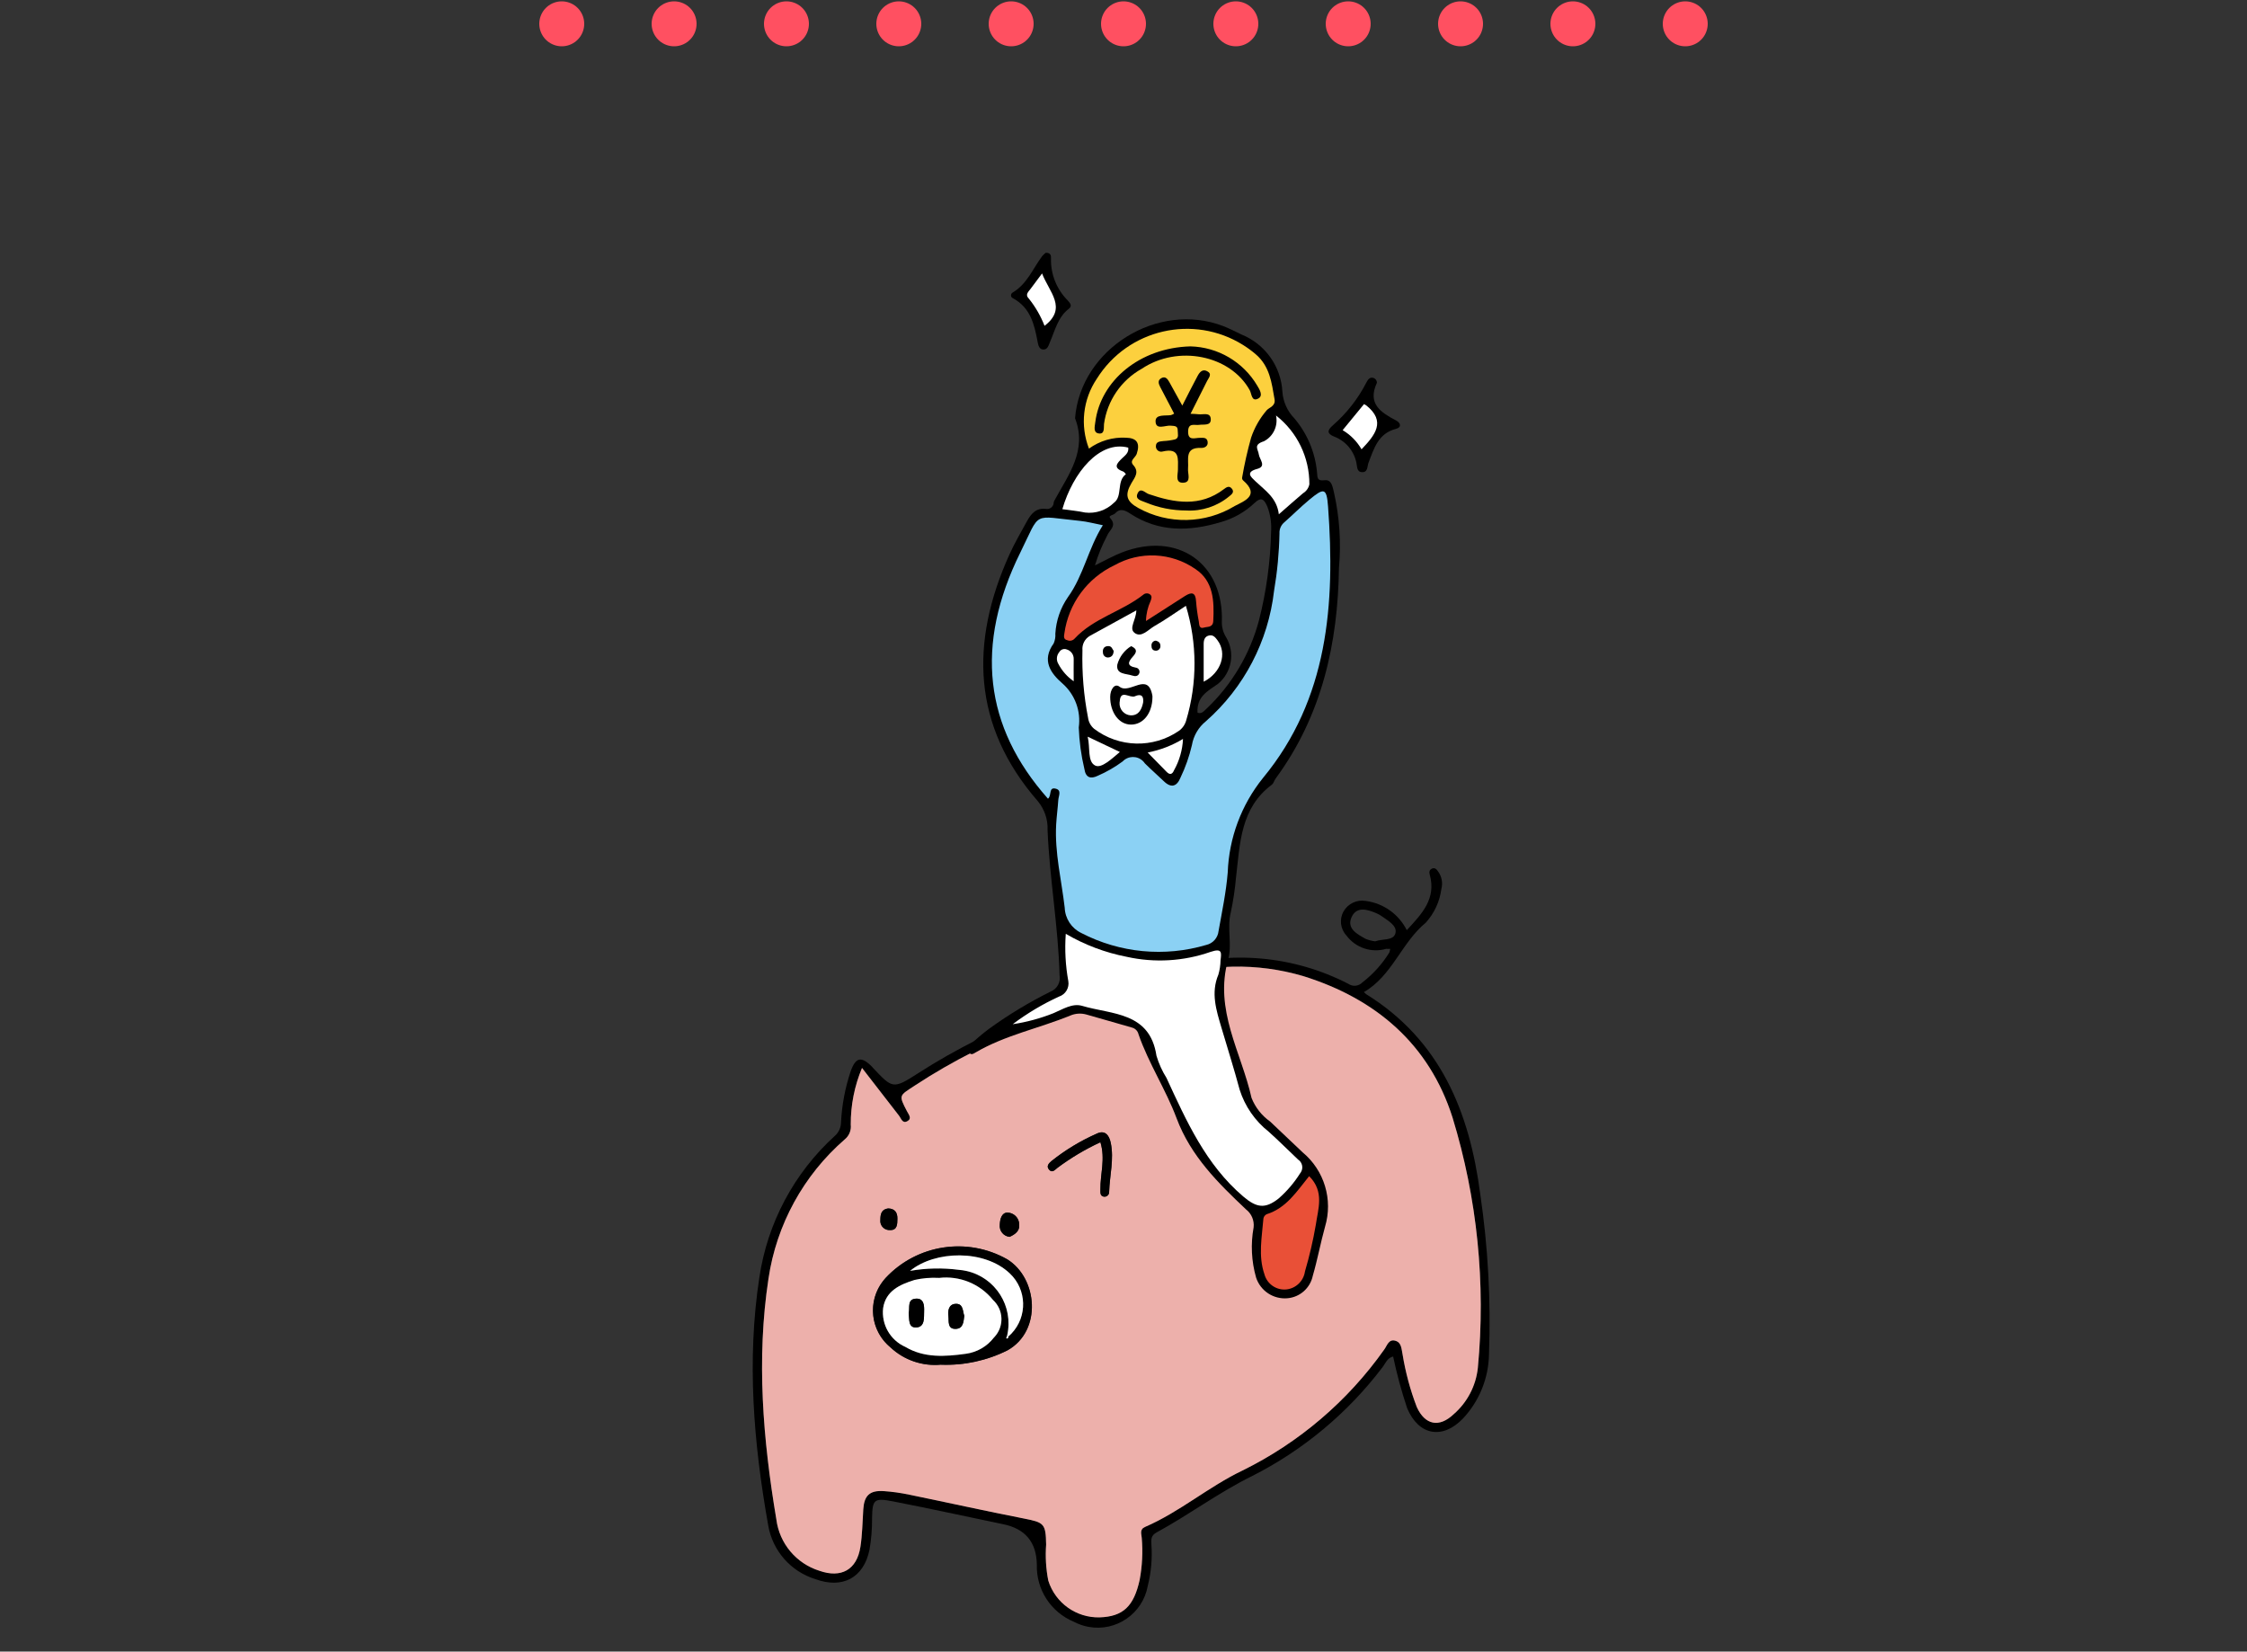
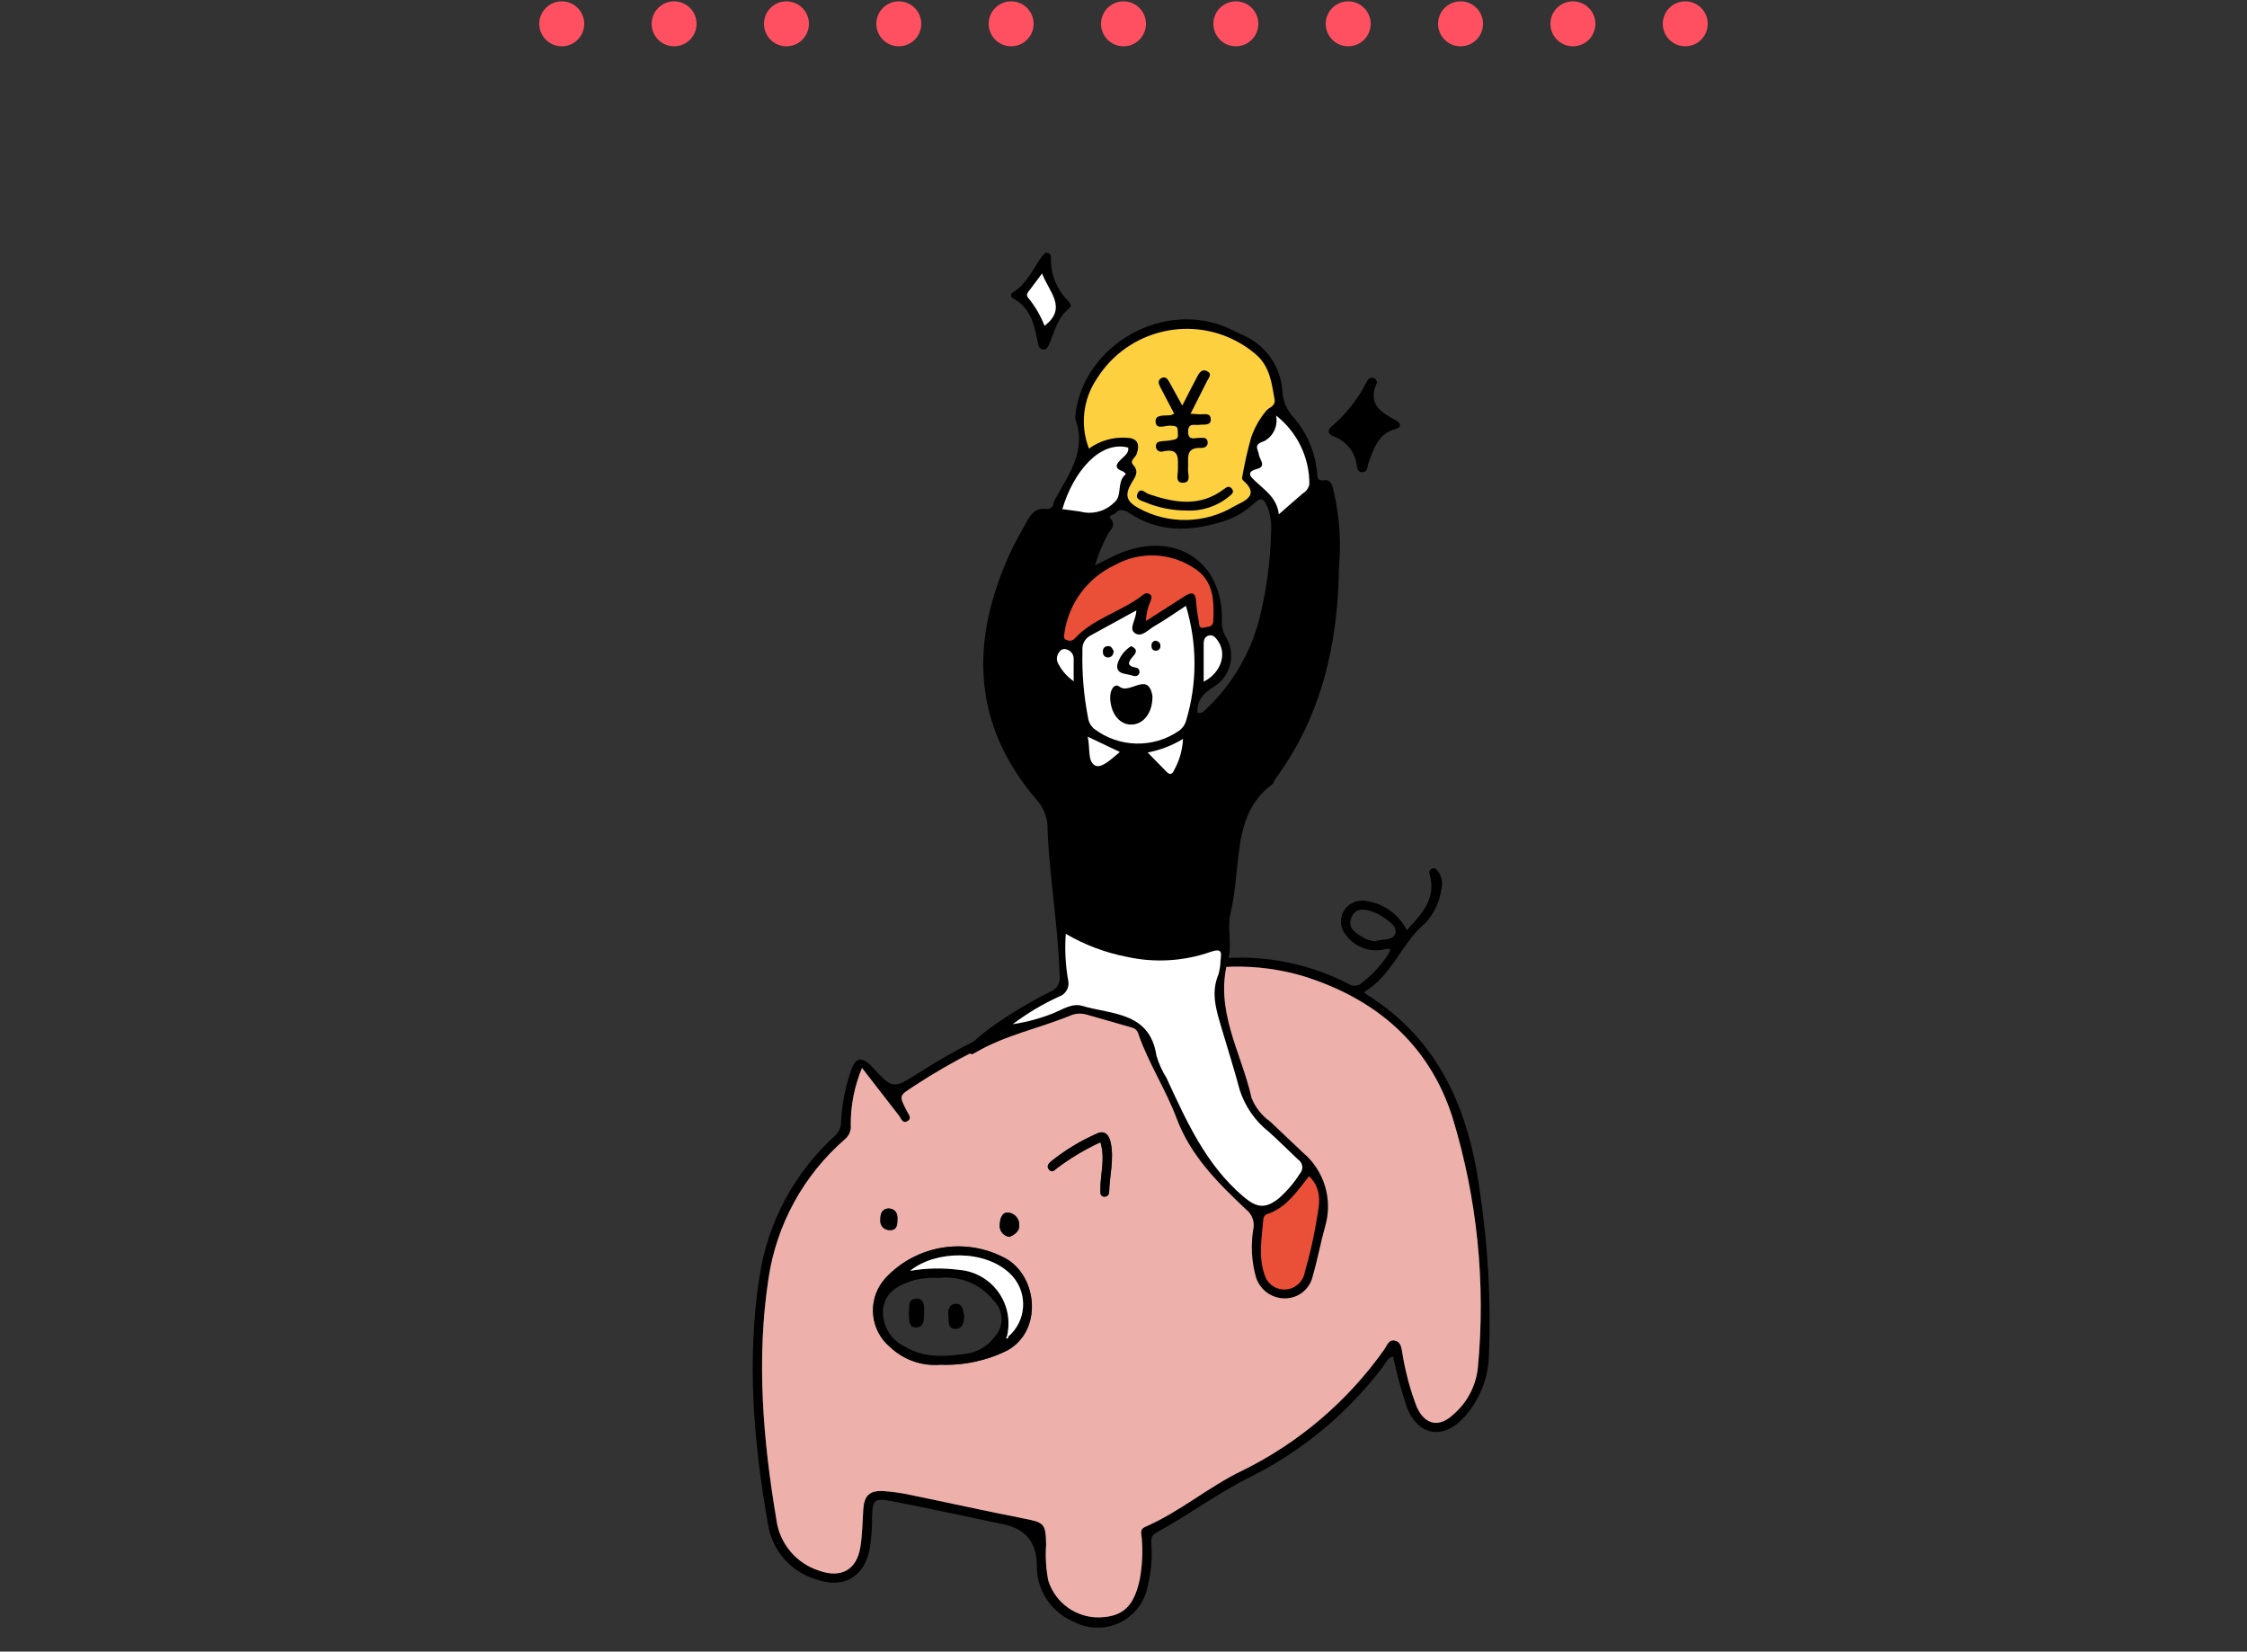
<svg xmlns="http://www.w3.org/2000/svg" id="a" width="200" height="147" viewBox="0 0 200 147">
  <rect x="0" y="0" width="200" height="147" fill="#333333" stroke="none" />
  <defs>
    <clipPath id="d">
      <rect x="67" y="22.5" width="65.606" height="122.348" fill="none" stroke-width="0" />
    </clipPath>
  </defs>
  <path id="b" d="M50,2.12h100" fill="none" stroke="#ff5061" stroke-dasharray="0 0 0 10" stroke-linecap="round" stroke-linejoin="round" stroke-width="4" />
  <g id="c">
    <g clip-path="url(#d)">
      <g id="e">
        <path id="f" d="M123.405,84.446c-1.316.396-2.74-.074-3.561-1.177-.548-.586-.65-1.462-.251-2.158.4-.693,1.192-1.061,1.98-.92,1.569.211,2.932,1.184,3.641,2.6,1.342-1.45,2.641-2.786,2.043-4.945-.068-.245-.028-.425.2-.531.245-.116.407.054.526.227.342.452.456,1.036.31,1.583-.146,1.118-.631,2.165-1.388,3-2.172,1.791-2.983,4.718-5.508,6.178.063.065.13.126.2.184,6.6,4.094,9.2,10.476,10.155,17.787.696,4.721.956,9.496.779,14.265-.035,2.125-.859,4.162-2.311,5.714-1.825,1.907-3.952,1.517-4.973-.914-.504-1.508-.92-3.044-1.248-4.6-.536.126-.688.63-.961.975-3.077,4.053-7.034,7.354-11.573,9.655-2.972,1.458-5.623,3.456-8.524,5.03-.493.268-.488.619-.457,1.065.088,1.245-.023,2.495-.327,3.705-.451,2.458-2.809,4.085-5.267,3.634-.455-.083-.895-.236-1.304-.453-2.054-.848-3.368-2.879-3.3-5.1q-.049-2.986-3.009-3.588c-3.276-.676-6.541-1.4-9.825-2.034-1.663-.32-1.8-.153-1.832,1.49.01.945-.066,1.89-.228,2.821-.516,2.507-2.4,3.5-4.818,2.615-2.195-.677-3.82-2.535-4.2-4.8-1.3-7.3-1.915-14.68-.785-22.047.715-4.849,3.087-9.302,6.713-12.6.351-.308.554-.751.557-1.218.076-1.545.365-3.072.859-4.538.445-1.255.948-1.363,1.9-.4.03.031.057.064.087.1,1.716,1.822,1.778,1.918,3.957.512,6.966-4.492,14.7-7.156,22.574-9.4,5.241-1.612,10.906-1.107,15.779,1.407.392.27.922.215,1.25-.129.955-.736,1.768-1.639,2.4-2.665l.08-.317h-.345M76.725,95.054c-.667,1.595-1.007,3.308-1,5.037.06.5-.14.997-.531,1.315-3.672,3.188-6.082,7.586-6.794,12.397-1.089,7.15-.495,14.313.7,21.419.272,2.15,1.775,3.942,3.845,4.584,1.917.673,3.321-.078,3.639-2.13.17-1.1.184-2.224.255-3.337.078-1.225.565-1.7,1.8-1.629.771.052,1.537.159,2.293.319,3.4.7,6.795,1.454,10.2,2.121,1.81.354,1.947.453,1.982,2.326-.08,1.07-.016,2.147.191,3.2.623,1.989,2.488,3.324,4.571,3.273,2.081-.071,3.046-.972,3.564-3.341.229-1.226.292-2.478.186-3.721-.019-.347-.222-.766.3-.991,3.087-1.333,5.645-3.577,8.672-5.021,5.034-2.481,9.369-6.181,12.609-10.764.258-.35.4-.972,1.016-.774.53.169.51.721.614,1.183.26,1.609.685,3.188,1.269,4.71.734,1.613,2,1.854,3.275.643,1.217-1.053,1.988-2.528,2.159-4.128.716-7.504-.049-15.075-2.253-22.284-2.088-6.559-6.852-10.572-13.263-12.58-4.118-1.221-8.515-1.127-12.578.268-7.636,2.435-15.232,5-22.013,9.462-1.4.924-1.472.821-.7,2.3.153.294.468.638.026.878s-.548-.244-.745-.5c-1.046-1.353-2.094-2.7-3.287-4.243M122.4,83.786c.644-.245,1.634-.032,1.805-.726.167-.673-.659-1.11-1.216-1.509-.139-.099-.289-.184-.446-.252-.829-.36-1.8-.66-2.247.346s.5,1.5,1.256,1.921c.272.109.556.183.847.219" fill="#000" stroke-width="0" />
        <path id="g" d="M76.725,95.054c1.193,1.539,2.241,2.89,3.288,4.243.2.255.306.736.745.5s.127-.584-.026-.878c-.77-1.479-.7-1.376.7-2.3,6.781-4.461,14.377-7.027,22.013-9.462,4.063-1.395,8.459-1.489,12.578-.268,6.411,2.009,11.175,6.021,13.263,12.581,2.204,7.209,2.969,14.78,2.253,22.284-.171,1.6-.942,3.075-2.159,4.128-1.277,1.211-2.541.97-3.275-.643-.584-1.522-1.009-3.101-1.269-4.71-.1-.462-.084-1.014-.614-1.183-.619-.2-.758.425-1.016.775-3.24,4.583-7.575,8.283-12.609,10.764-3.027,1.444-5.586,3.688-8.672,5.021-.522.225-.318.644-.3.991.106,1.243.043,2.495-.186,3.721-.519,2.369-1.483,3.27-3.564,3.341-2.083.051-3.949-1.284-4.571-3.273-.207-1.053-.271-2.13-.191-3.2-.035-1.873-.172-1.972-1.982-2.326-3.409-.667-6.8-1.423-10.2-2.121-.756-.16-1.522-.267-2.293-.319-1.234-.075-1.72.4-1.8,1.629-.071,1.114-.085,2.238-.255,3.337-.318,2.052-1.722,2.8-3.639,2.13-2.069-.642-3.573-2.434-3.845-4.583-1.194-7.106-1.787-14.269-.7-21.42.71-4.812,3.12-9.21,6.792-12.4.391-.318.591-.815.531-1.315-.007-1.729.333-3.442,1-5.037M83.763,121.468c2.051.076,4.087-.366,5.922-1.285,3.092-1.743,2.677-6.421-.039-8.1-3.553-2.01-8.02-1.327-10.81,1.653-1.599,1.725-1.497,4.42.227,6.019.064.059.13.117.198.172,1.21,1.134,2.849,1.693,4.5,1.536M97.946,101.668c.456,1.486-.02,2.84,0,4.2,0,.252-.046.562.273.638.222.052.444-.087.496-.309.01-.041.013-.084.009-.126.046-1.448.443-2.882.144-4.343-.146-.715-.536-1.165-1.244-.825-1.447.637-2.804,1.459-4.04,2.445-.24.2-.47.451-.214.754.293.346.538.009.753-.156,1.192-.89,2.473-1.653,3.823-2.278M89.865,110.089c.465-.209.911-.51.857-1.091-.004-.585-.474-1.061-1.059-1.071-.519.021-.653.59-.673,1.074-.064.536.319,1.022.854,1.086.007,0,.013.001.02.002M79.048,107.559c-.595.081-.689.5-.69,1.016-.054.446.264.852.71.906.045.006.091.007.137.005.686.028.66-.557.671-1.006.013-.519-.206-.911-.828-.921" fill="#edb0ab" stroke-width="0" />
        <path id="h" d="M83.762,121.465c-1.651.158-3.29-.401-4.5-1.535-1.82-1.49-2.087-4.174-.597-5.993.055-.068.113-.133.172-.198,2.79-2.98,7.257-3.663,10.81-1.653,2.716,1.674,3.131,6.352.039,8.1-1.835.918-3.872,1.36-5.922,1.284M89.756,118.963c1.582-1.362,1.76-3.749.398-5.331-.085-.098-.174-.192-.268-.281-2.266-2.161-6.661-2.052-8.879-.232,1.431-.247,2.89-.278,4.33-.091,2.637.197,4.615,2.495,4.418,5.132-.017.231-.051.46-.102.685-.037.086-.069.175-.094.266.152.076.181-.037.2-.154M83.58,113.744c-.727-.04-1.456.021-2.166.182-1.321.4-2.568.974-2.8,2.5-.169,1.463.634,2.865,1.98,3.461,1.676,1,3.532.866,5.377.612.991-.131,1.89-.648,2.5-1.44.905-.914.899-2.388-.015-3.294-.021-.021-.042-.041-.064-.061-1.16-1.434-2.974-2.173-4.806-1.957" fill="#000" stroke-width="0" />
        <path id="i" d="M97.944,101.668c-1.35.624-2.631,1.387-3.823,2.276-.216.164-.46.5-.753.155-.256-.3-.026-.549.214-.754,1.236-.986,2.594-1.808,4.04-2.445.709-.341,1.1.11,1.244.825.3,1.462-.1,2.9-.144,4.343.019.227-.151.427-.378.445-.043.003-.085,0-.127-.009-.319-.076-.27-.386-.273-.638-.02-1.357.457-2.712,0-4.2" fill="#000" stroke-width="0" />
        <path id="j" d="M89.862,110.089c-.537-.053-.929-.531-.876-1.068,0-.007.001-.013.002-.02.02-.484.154-1.053.673-1.074.585.01,1.055.486,1.059,1.071.054.581-.392.881-.857,1.091" fill="#000" stroke-width="0" />
        <path id="k" d="M79.048,107.56c.622.009.841.4.828.921-.011.449.014,1.034-.671,1.006-.449.021-.83-.325-.852-.774-.002-.046,0-.091.005-.137,0-.52.1-.935.69-1.016" fill="#000" stroke-width="0" />
-         <path id="l" d="M83.576,113.745c1.832-.216,3.646.523,4.806,1.957.947.87,1.01,2.343.14,3.291-.02.022-.04.043-.061.064-.61.792-1.509,1.309-2.5,1.44-1.846.254-3.7.383-5.377-.612-1.346-.596-2.149-1.998-1.98-3.461.237-1.523,1.484-2.092,2.8-2.5.71-.161,1.439-.222,2.166-.182M80.882,116.865c.066.546-.079,1.337.691,1.283s.656-.868.678-1.438c.019-.514-.019-1.155-.712-1.123-.821.037-.54.8-.657,1.279M85.824,117.117c-.152-.44-.079-1.125-.805-1.065-.6.049-.665.659-.608,1.09s-.117,1.168.66,1.137c.667-.026.688-.632.753-1.162" fill="#fff" stroke-width="0" />
        <path id="m" d="M89.649,118.845c.579-2.58-1.043-5.14-3.622-5.719-.228-.051-.459-.086-.692-.103-1.44-.187-2.899-.156-4.33.091,2.218-1.819,6.613-1.929,8.879.233,1.517,1.434,1.584,3.827.15,5.344-.089.094-.182.183-.28.267l-.106-.113" fill="#fff" stroke-width="0" />
        <path id="n" d="M89.759,118.958c-.018.117-.047.23-.2.154.025-.091.057-.18.094-.267l.106.113" fill="#fff" stroke-width="0" />
        <path id="o" d="M80.885,116.869c.117-.474-.163-1.242.658-1.279.692-.031.731.609.712,1.123-.022.57.081,1.385-.678,1.438s-.625-.737-.691-1.282" fill="#000" stroke-width="0" />
        <path id="p" d="M85.83,117.119c-.066.529-.087,1.135-.753,1.162-.777.031-.6-.711-.66-1.137s.008-1.041.608-1.09c.726-.06.653.626.805,1.065" fill="#000" stroke-width="0" />
        <path id="q" d="M110.021,78.052c.35-3.014.4-6.136,3.183-8.209.158-.118.207-.372.333-.543,4.146-5.628,5.545-12.077,5.641-18.761.201-2.236.054-4.489-.438-6.679-.126-.458-.175-1.2-.844-1.115-.741.095-.612-.324-.673-.73-.168-1.765-.874-3.436-2.023-4.787-.624-.642-.999-1.486-1.058-2.38-.13-2.246-1.539-4.217-3.622-5.066-.543-.254-1.074-.538-1.632-.753-5.837-2.25-12.714,2.025-13.2,8.2,1.1,2.843-.568,5-1.8,7.256-.046.072-.08.152-.1.236,0,.323-.262.585-.586.584-.038,0-.077-.004-.114-.011-.89-.107-1.331.462-1.694,1.125-.534.976-1.1,1.94-1.555,2.952-3.524,7.821-3.31,15.225,2.547,21.954.589.717.894,1.626.855,2.554.179,4.319.953,8.591,1.07,12.921.117.625-.23,1.244-.824,1.47-1.882.937-3.685,2.025-5.39,3.255-.621.457-1.211.955-1.765,1.491-.208.166-.243.469-.077.677.005.006.009.011.014.017.2.211.356.091.552-.025,2.642-1.553,5.659-2.149,8.461-3.3.442-.184.932-.216,1.394-.091,1.362.375,2.714.787,4.075,1.167.291.073.517.302.585.594.9,2.6,2.434,4.924,3.392,7.482,1.258,3.358,3.677,5.745,6.167,8.1.498.378.759.99.687,1.611-.271,1.485-.195,3.012.22,4.463.388,1.19,1.546,1.954,2.793,1.843,1.111-.096,2.027-.909,2.254-2,.419-1.439.688-2.922,1.09-4.366.722-2.406-.062-5.011-1.992-6.618-.962-.92-1.932-1.832-2.9-2.748-.743-.524-1.317-1.254-1.651-2.1-.905-4.059-3.357-7.841-2.083-12.311.375-1.316-.114-2.782.232-4.18.225-1.049.384-2.111.475-3.18M107.399,63.065c-.236.242-.475.514-.81.365-.091-1.4.88-1.917,1.8-2.545,1.251-1.013,1.566-2.792.739-4.173-.245-.389-.375-.84-.376-1.3.208-5.262-3.922-8.161-8.886-6.243-.793.306-1.539.735-2.406,1.156.27-.912.63-1.794,1.076-2.634.175-.493.924-.871.282-1.574-.213-.233.287-.261.431-.419.451-.5.894-.28,1.36.025,2.539,1.659,5.25,1.587,8.026.757,1.122-.31,2.151-.888,3-1.684.671-.655.909-.285,1.168.295.273.713.386,1.477.333,2.238-.058,2.658-.418,5.301-1.075,7.878-.796,3-2.408,5.72-4.657,7.86" fill="#000" stroke-width="0" />
        <path id="r" d="M122.555,34.074c-.875,1.879.366,2.643,1.729,3.365.392.208.481.6-.015.727-1.6.406-1.966,1.742-2.462,3.021-.122.314-.038.877-.6.837-.463-.033-.4-.518-.473-.816-.214-1.073-.964-1.96-1.986-2.349-.621-.25-.648-.54-.115-1,1.23-1.072,2.245-2.368,2.989-3.82.126-.242.274-.466.564-.417.217.042.373.233.37.454" fill="#000" stroke-width="0" />
        <path id="s" d="M93.077,22.5c.451-.015.481.263.469.517-.033,1.384.498,2.721,1.471,3.706.207.234.463.49.125.751-.98.756-1.228,1.907-1.679,2.953-.129.3-.214.727-.644.68-.342-.037-.412-.412-.466-.7-.288-1.535-.64-3.023-2.18-3.852-.148-.053-.225-.215-.172-.363.024-.066.071-.122.134-.155,1.28-.756,1.794-2.122,2.624-3.236.096-.11.202-.211.318-.3" fill="#000" stroke-width="0" />
-         <path id="t" d="M93.276,71.088c-5.68-6.4-6.534-13.666-2.453-21.923,1.842-3.728.979-3.233,5.325-2.8.634.063,1.258.237,2.014.384-1.306,2.071-1.708,4.46-3.108,6.4-.665.96-1.052,2.084-1.12,3.249.022.299-.03.599-.15.873-1.093,1.511-.272,2.653.8,3.578,1.1.978,1.639,2.442,1.434,3.9.045,1.244.212,2.48.5,3.691.123.823.6.894,1.184.612.788-.34,1.534-.769,2.223-1.28.485-.508,1.289-.526,1.797-.041.068.065.129.138.181.216.546.547,1.134,1.052,1.689,1.59.654.633,1.159.464,1.475-.309.446-.926.788-1.899,1.021-2.9.142-.84.586-1.599,1.25-2.134,3.388-2.982,5.549-7.116,6.062-11.6.288-1.691.45-3.402.485-5.117-.022-.388.145-.762.448-1.005.74-.655,1.44-1.356,2.2-1.987,1.322-1.1,1.55-1.064,1.674.6.643,8.661.014,17.129-5.784,24.15-1.931,2.392-3.034,5.345-3.145,8.417-.143,1.757-.506,3.479-.816,5.211-.059.607-.5,1.108-1.094,1.243-3.706,1.098-7.693.717-11.125-1.062-.871-.418-1.438-1.284-1.475-2.249-.287-2.468-.9-4.9-.761-7.413.042-.728.142-1.452.19-2.18.023-.352.312-.858-.21-1-.686-.19-.348.608-.711.888" fill="#8bd1f4" stroke-width="0" />
        <path id="u" d="M90.137,91.163c1.282-.967,2.665-1.792,4.125-2.46.579-.191.93-.777.826-1.378-.252-1.388-.328-2.802-.226-4.209,1.678.983,3.511,1.675,5.421,2.046,2.48.554,5.066.402,7.465-.437,1.045-.349.975.054.889.752-.007.43-.071.856-.191,1.269-.689,1.634-.185,3.176.273,4.73.543,1.838,1.125,3.666,1.62,5.517.468,1.475,1.368,2.776,2.583,3.735.893.8,1.742,1.655,2.616,2.48.384.251.491.765.24,1.149-.019.029-.04.057-.062.083-.526.835-1.17,1.589-1.914,2.238-1.2.948-1.967.821-3.14-.178-3.337-2.841-5.059-6.71-6.834-10.553-.385-.614-.685-1.278-.893-1.973-.59-3.925-3.97-3.659-6.612-4.444-.883-.262-1.738.31-2.56.653-1.167.465-2.384.794-3.626.98" fill="#fff" stroke-width="0" />
        <path id="v" d="M96.925,39.929c-.798-2.062-.537-4.385.7-6.218,2.765-4.425,8.594-5.77,13.019-3.005.386.241.754.51,1.102.805,1.281,1.081,1.441,2.555,1.7,4.035.1.594-.454.708-.689.957-.621.72-1.097,1.554-1.4,2.456-.328,1.172-.595,2.36-.8,3.56-.009.087.022.174.085.235,1.541,1.339.106,1.841-.745,2.287-2.626,1.595-5.906,1.659-8.593.169-1.057-.588-1.211-1.165-.588-2.222.3-.514.711-.976.149-1.6-.36-.4.2-.657.311-.988.316-.945.031-1.416-.954-1.441-1.18-.065-2.345.279-3.3.975" fill="#fcd03e" stroke-width="0" />
        <path id="w" d="M101.141,54.335c-.012.834-.678,1.579-.17,1.985.61.489,1.233-.28,1.79-.6.955-.541,1.852-1.185,2.793-1.8,1.013,3.325,1.022,6.876.025,10.206-.103.373-.332.7-.647.925-2.291,1.575-5.334,1.502-7.547-.182-.296-.248-.488-.597-.539-.979-.386-1.98-.554-3.996-.5-6.012-.049-.521.21-1.022.663-1.283,1.342-.733,2.681-1.471,4.13-2.266" fill="#fff" stroke-width="0" />
        <path id="x" d="M102.001,55.267c.014-.618.156-1.226.416-1.787.064-.208.159-.41-.059-.574-.182-.133-.432-.121-.6.03-1.907,1.5-4.407,2.075-6.1,3.894-.162.191-.431.253-.661.152-.356-.075-.3-.353-.259-.607.365-2.643,2.04-4.923,4.453-6.062,2.265-1.28,5.062-1.152,7.2.329,1.628,1.072,1.687,2.854,1.6,4.624-.031.609-.514.495-.822.593-.462.147-.422-.3-.467-.556-.116-.589-.197-1.184-.243-1.782-.045-.813-.4-.845-.986-.473-1.113.713-2.226,1.427-3.466,2.222" fill="#e95037" stroke-width="0" />
        <path id="y" d="M116.522,104.684c1.389,1.382.792,2.922.591,4.357-.241,1.393-.562,2.77-.961,4.126-.119.843-.791,1.501-1.637,1.6-.897.099-1.733-.471-1.97-1.342-.566-1.639-.223-3.311-.091-4.971.03-.165.136-.305.286-.379,1.759-.549,2.687-2.04,3.782-3.386" fill="#e95037" stroke-width="0" />
        <path id="z" d="M113.826,45.777c-.171-1.458-1.216-2.117-2.078-2.936-.392-.372-.936-.815.163-1.109.841-.226.194-.843.135-1.278-.065-.48-.529-.864.454-1.178.835-.435,1.275-1.374,1.075-2.294,1.885,1.47,2.981,3.732,2.969,6.122-.068.335-.274.625-.567.8-.675.574-1.338,1.162-2.152,1.873" fill="#fff" stroke-width="0" />
        <path id="aa" d="M94.557,45.319c.952-3.266,3.32-6.149,5.865-5.478.072.459-.285.7-.546.95-.466.454-.834.848.093,1.178.1.034.163.155.244.235-.866.649-.259,1.961-1.075,2.555-.678.658-1.617.974-2.555.86-.666-.144-1.35-.2-2.027-.3" fill="#fff" stroke-width="0" />
        <path id="ab" d="M107.136,60.679v-3.366c0-.365.1-.683.514-.757.348-.063.542.2.718.436.88,1.172.327,2.885-1.233,3.686" fill="#fff" stroke-width="0" />
        <path id="ac" d="M102.15,66.98c1.112-.214,2.177-.624,3.146-1.21-.045.981-.319,1.937-.8,2.793-.15.36-.368.437-.662.134-.524-.539-1.053-1.075-1.682-1.717" fill="#fff" stroke-width="0" />
        <path id="ad" d="M99.676,66.932c-.712.595-1.623,1.477-2.183,1.213-.726-.342-.438-1.592-.682-2.575l2.866,1.362" fill="#fff" stroke-width="0" />
        <path id="ae" d="M95.563,60.636c-.567-.395-1.032-.92-1.355-1.531-.209-.337-.177-.77.08-1.072.135-.232.42-.328.668-.225.382.116.635.479.611.878-.013.6,0,1.2,0,1.95" fill="#fff" stroke-width="0" />
-         <path id="af" d="M119.508,38.284l1.9-2.315c.062.028.122.062.179.1,1.821,1.434.8,2.664-.4,3.922-.404-.701-.981-1.286-1.676-1.7" fill="#fff" stroke-width="0" />
        <path id="ag" d="M92.752,24.339c.626,1.653,2.288,3.074.22,4.661-.338-.871-.808-1.686-1.392-2.415-.373-.361-.039-.614.151-.878.3-.414.61-.819,1.021-1.368" fill="#fff" stroke-width="0" />
-         <path id="ah" d="M105.949,30.83c2.457.059,4.71,1.382,5.958,3.5.22.358.54.9.092,1.14-.606.326-.584-.414-.76-.734-1.729-3.135-6.4-4.065-9.612-1.915-1.833,1.02-3.079,2.844-3.363,4.923-.034.32.09.929-.483.833-.489-.082-.341-.606-.294-.983.464-3.714,3.964-6.642,8.458-6.763" fill="#000" stroke-width="0" />
        <path id="ai" d="M105.593,45.437c-1.242.002-2.473-.242-3.62-.718-.336-.156-1-.238-.706-.828.26-.525.661-.021.977.087,2.3.784,4.567,1.181,6.7-.445.215-.164.448-.318.672-.071.3.329.015.541-.219.727-1.067.88-2.427,1.326-3.808,1.249" fill="#000" stroke-width="0" />
        <path id="aj" d="M102.576,62.076c-.02,1.415-.82,2.425-1.917,2.418-1.069-.007-1.856-1.093-1.843-2.484.006-.614.379-1.238.834-.885.917.711,2.552-1.411,2.925.823.004.043.004.085,0,.128" fill="#000" stroke-width="0" />
        <path id="ak" d="M100.676,57.509c.637.282.45.6.172.915-.411.461-.62.842.249,1,.206.025.353.213.327.419-.002.017-.006.035-.01.052-.1.316-.382.321-.623.237-.552-.191-1.475-.086-1.341-.979.186-.683.624-1.269,1.226-1.641" fill="#000" stroke-width="0" />
        <path id="al" d="M99.125,57.933c-.013.355-.172.543-.444.583-.24.039-.467-.125-.505-.365-.003-.02-.005-.041-.006-.062-.047-.332.1-.576.472-.583.322-.006.364.281.483.427" fill="#000" stroke-width="0" />
        <path id="am" d="M102.881,57.023c.222.058.394.182.4.424.038.218-.107.425-.325.463-.046.008-.093.008-.139,0-.244-.02-.342-.229-.327-.468-.008-.223.166-.411.389-.42" fill="#000" stroke-width="0" />
-         <path id="an" d="M101.748,62.524c-.108.518-.338,1.172-1.114,1.148-.584-.041-1.024-.548-.983-1.132.003-.045.009-.089.018-.133.07-1.081.9-.236,1.352-.436.26-.116.818-.293.726.553" fill="#fff" stroke-width="0" />
        <path id="ao" d="M104.505,36.81c-.417-.8-.837-1.586-1.246-2.382-.144-.279-.233-.593.119-.777s.542.075.7.356c.359.656.723,1.31,1.155,2.093.5-.98.923-1.818,1.365-2.644.172-.321.427-.632.836-.423.489.249.164.569.008.872-.477.93-.941,1.867-1.474,2.926.334.018.515.014.691.04.407.059,1.062-.212,1.107.409.047.648-.614.471-1.031.535-.392.06-.958-.215-.983.557-.029.893.57.6,1.031.6.29,0,.646-.066.706.346s-.3.561-.57.549c-1.512-.067-1.1,1.024-1.174,1.851-.042.447.312,1.2-.4,1.247-.78.056-.5-.723-.5-1.158,0-.949.2-1.985-1.36-1.62-.251.072-.512-.073-.584-.324-.016-.056-.021-.113-.016-.171.013-.4.381-.4.676-.435.349-.016.695-.066,1.035-.148.374-.128.225-.5.231-.787.009-.442-.3-.4-.616-.433-.487-.052-1.33.422-1.357-.376-.022-.663.846-.486,1.368-.563.102-.033.199-.079.289-.137" fill="#000" stroke-width="0" />
      </g>
    </g>
  </g>
</svg>